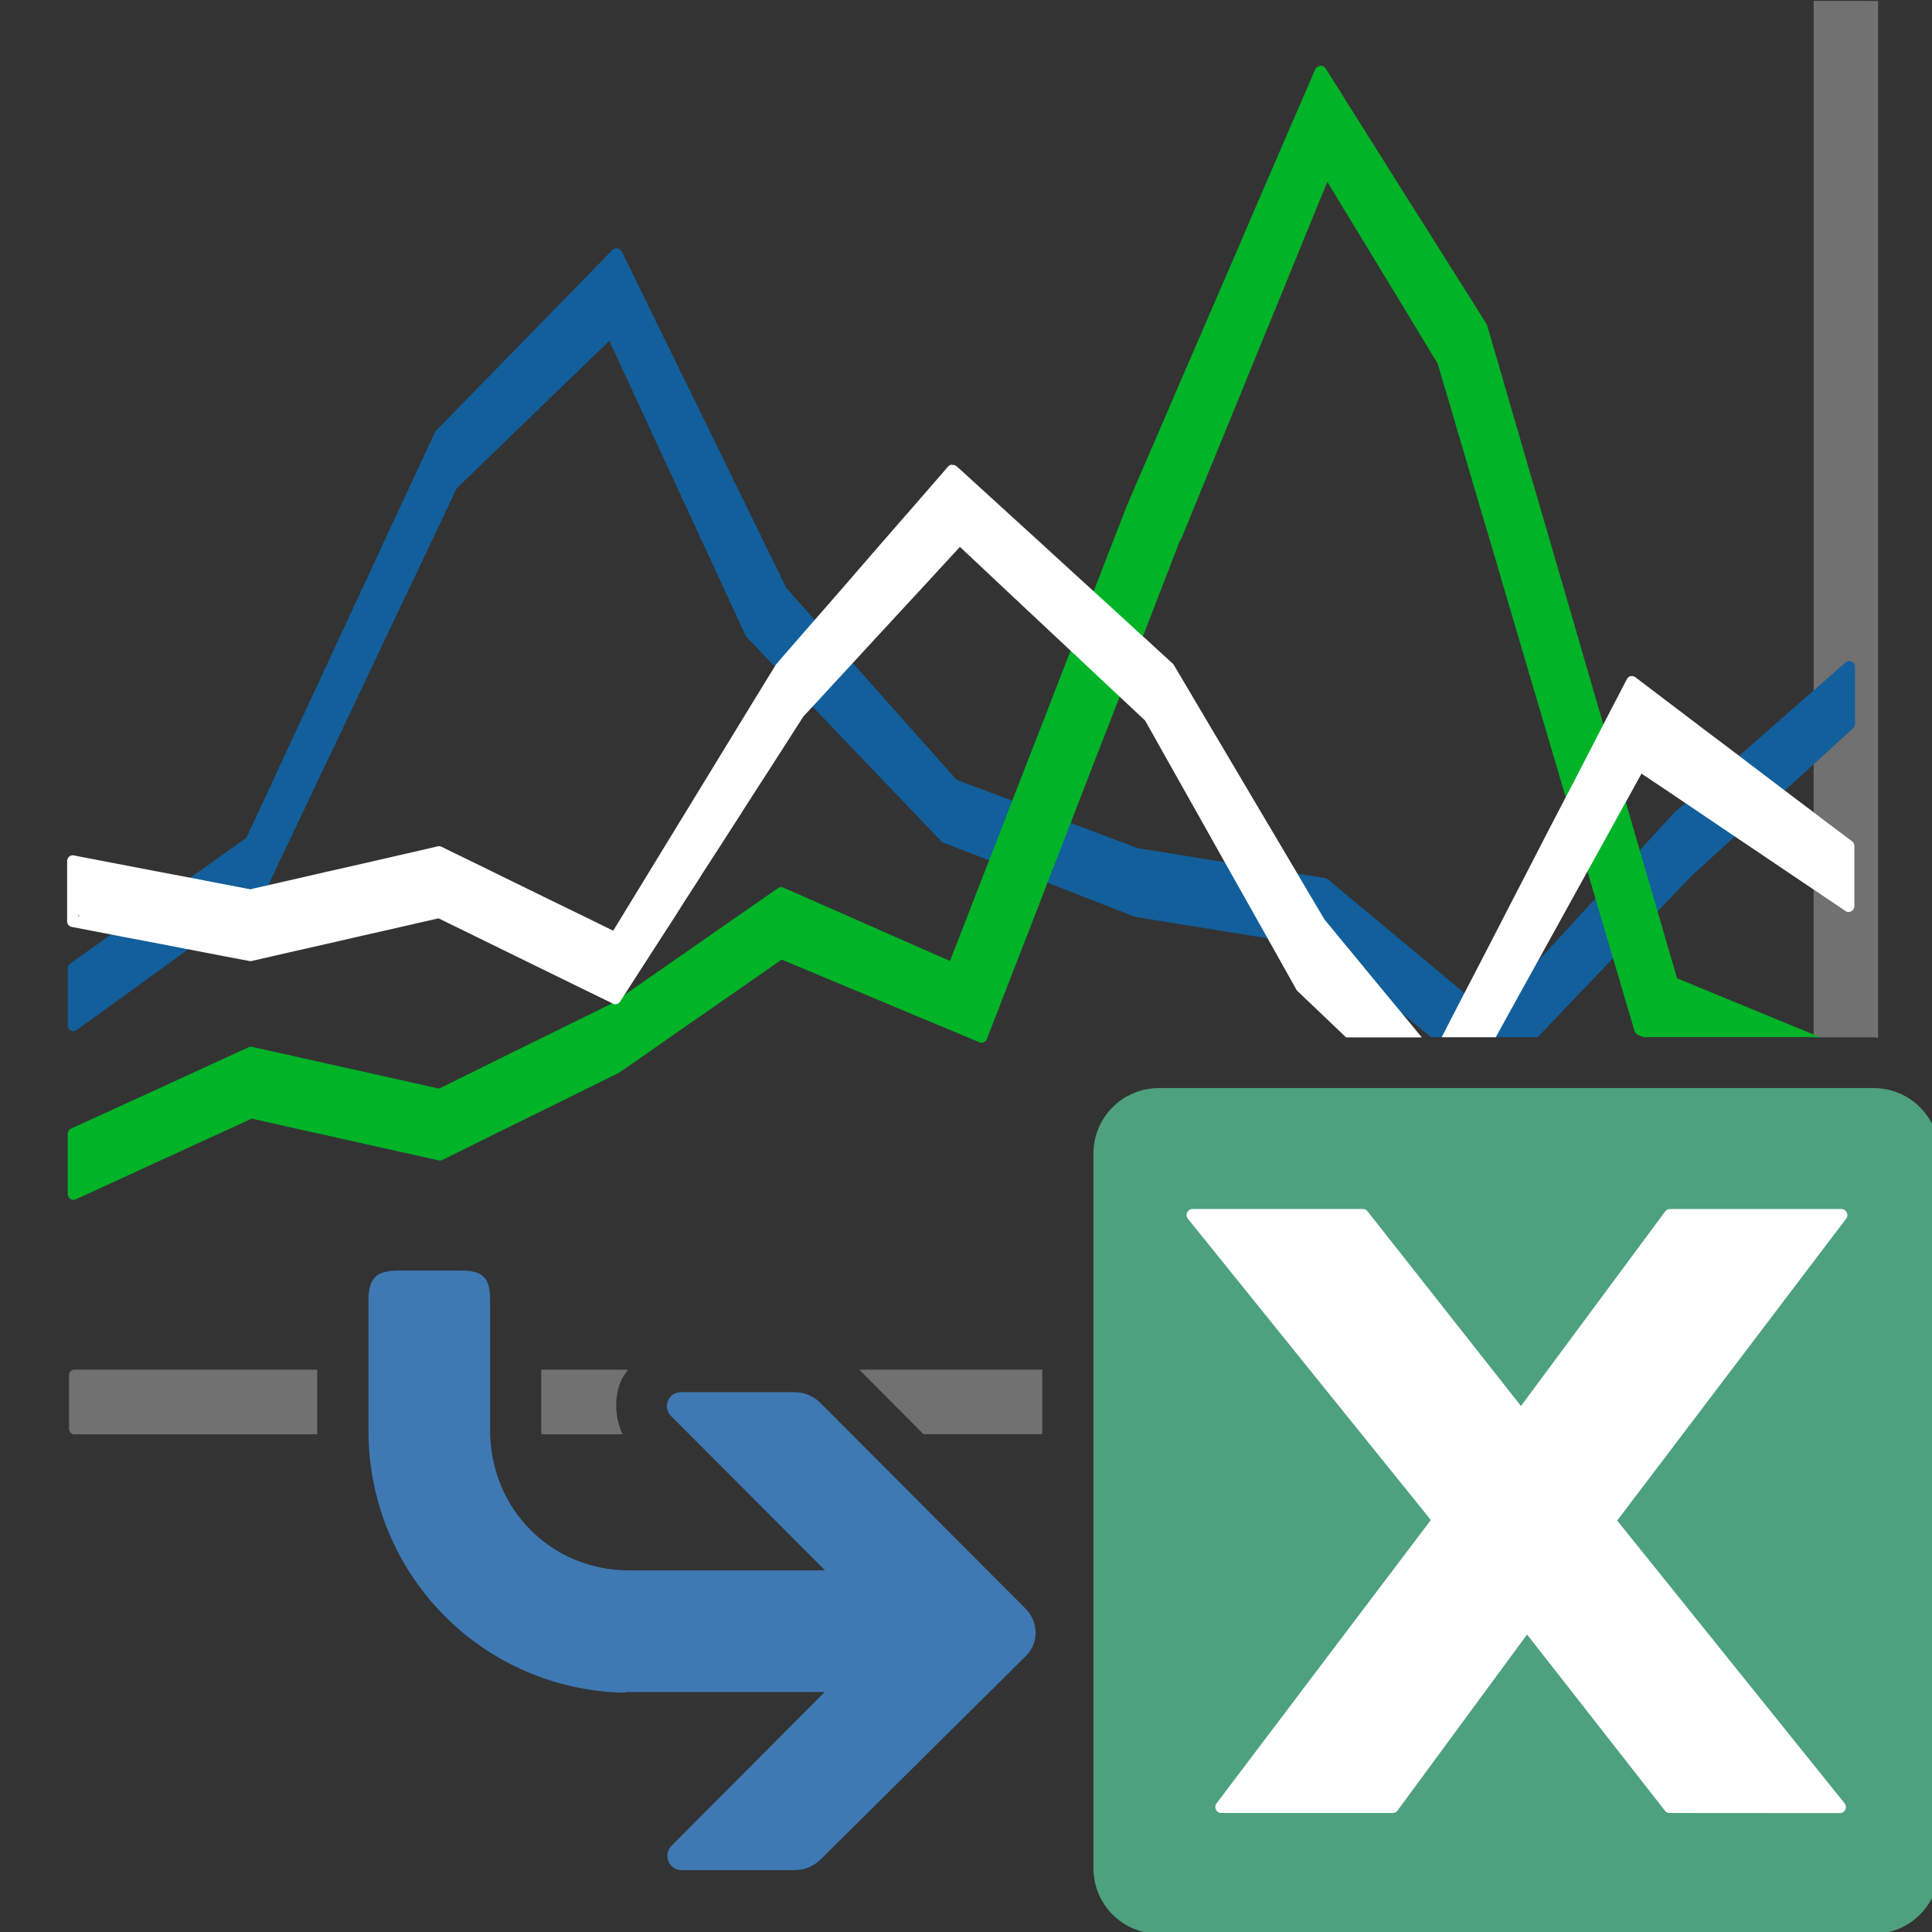
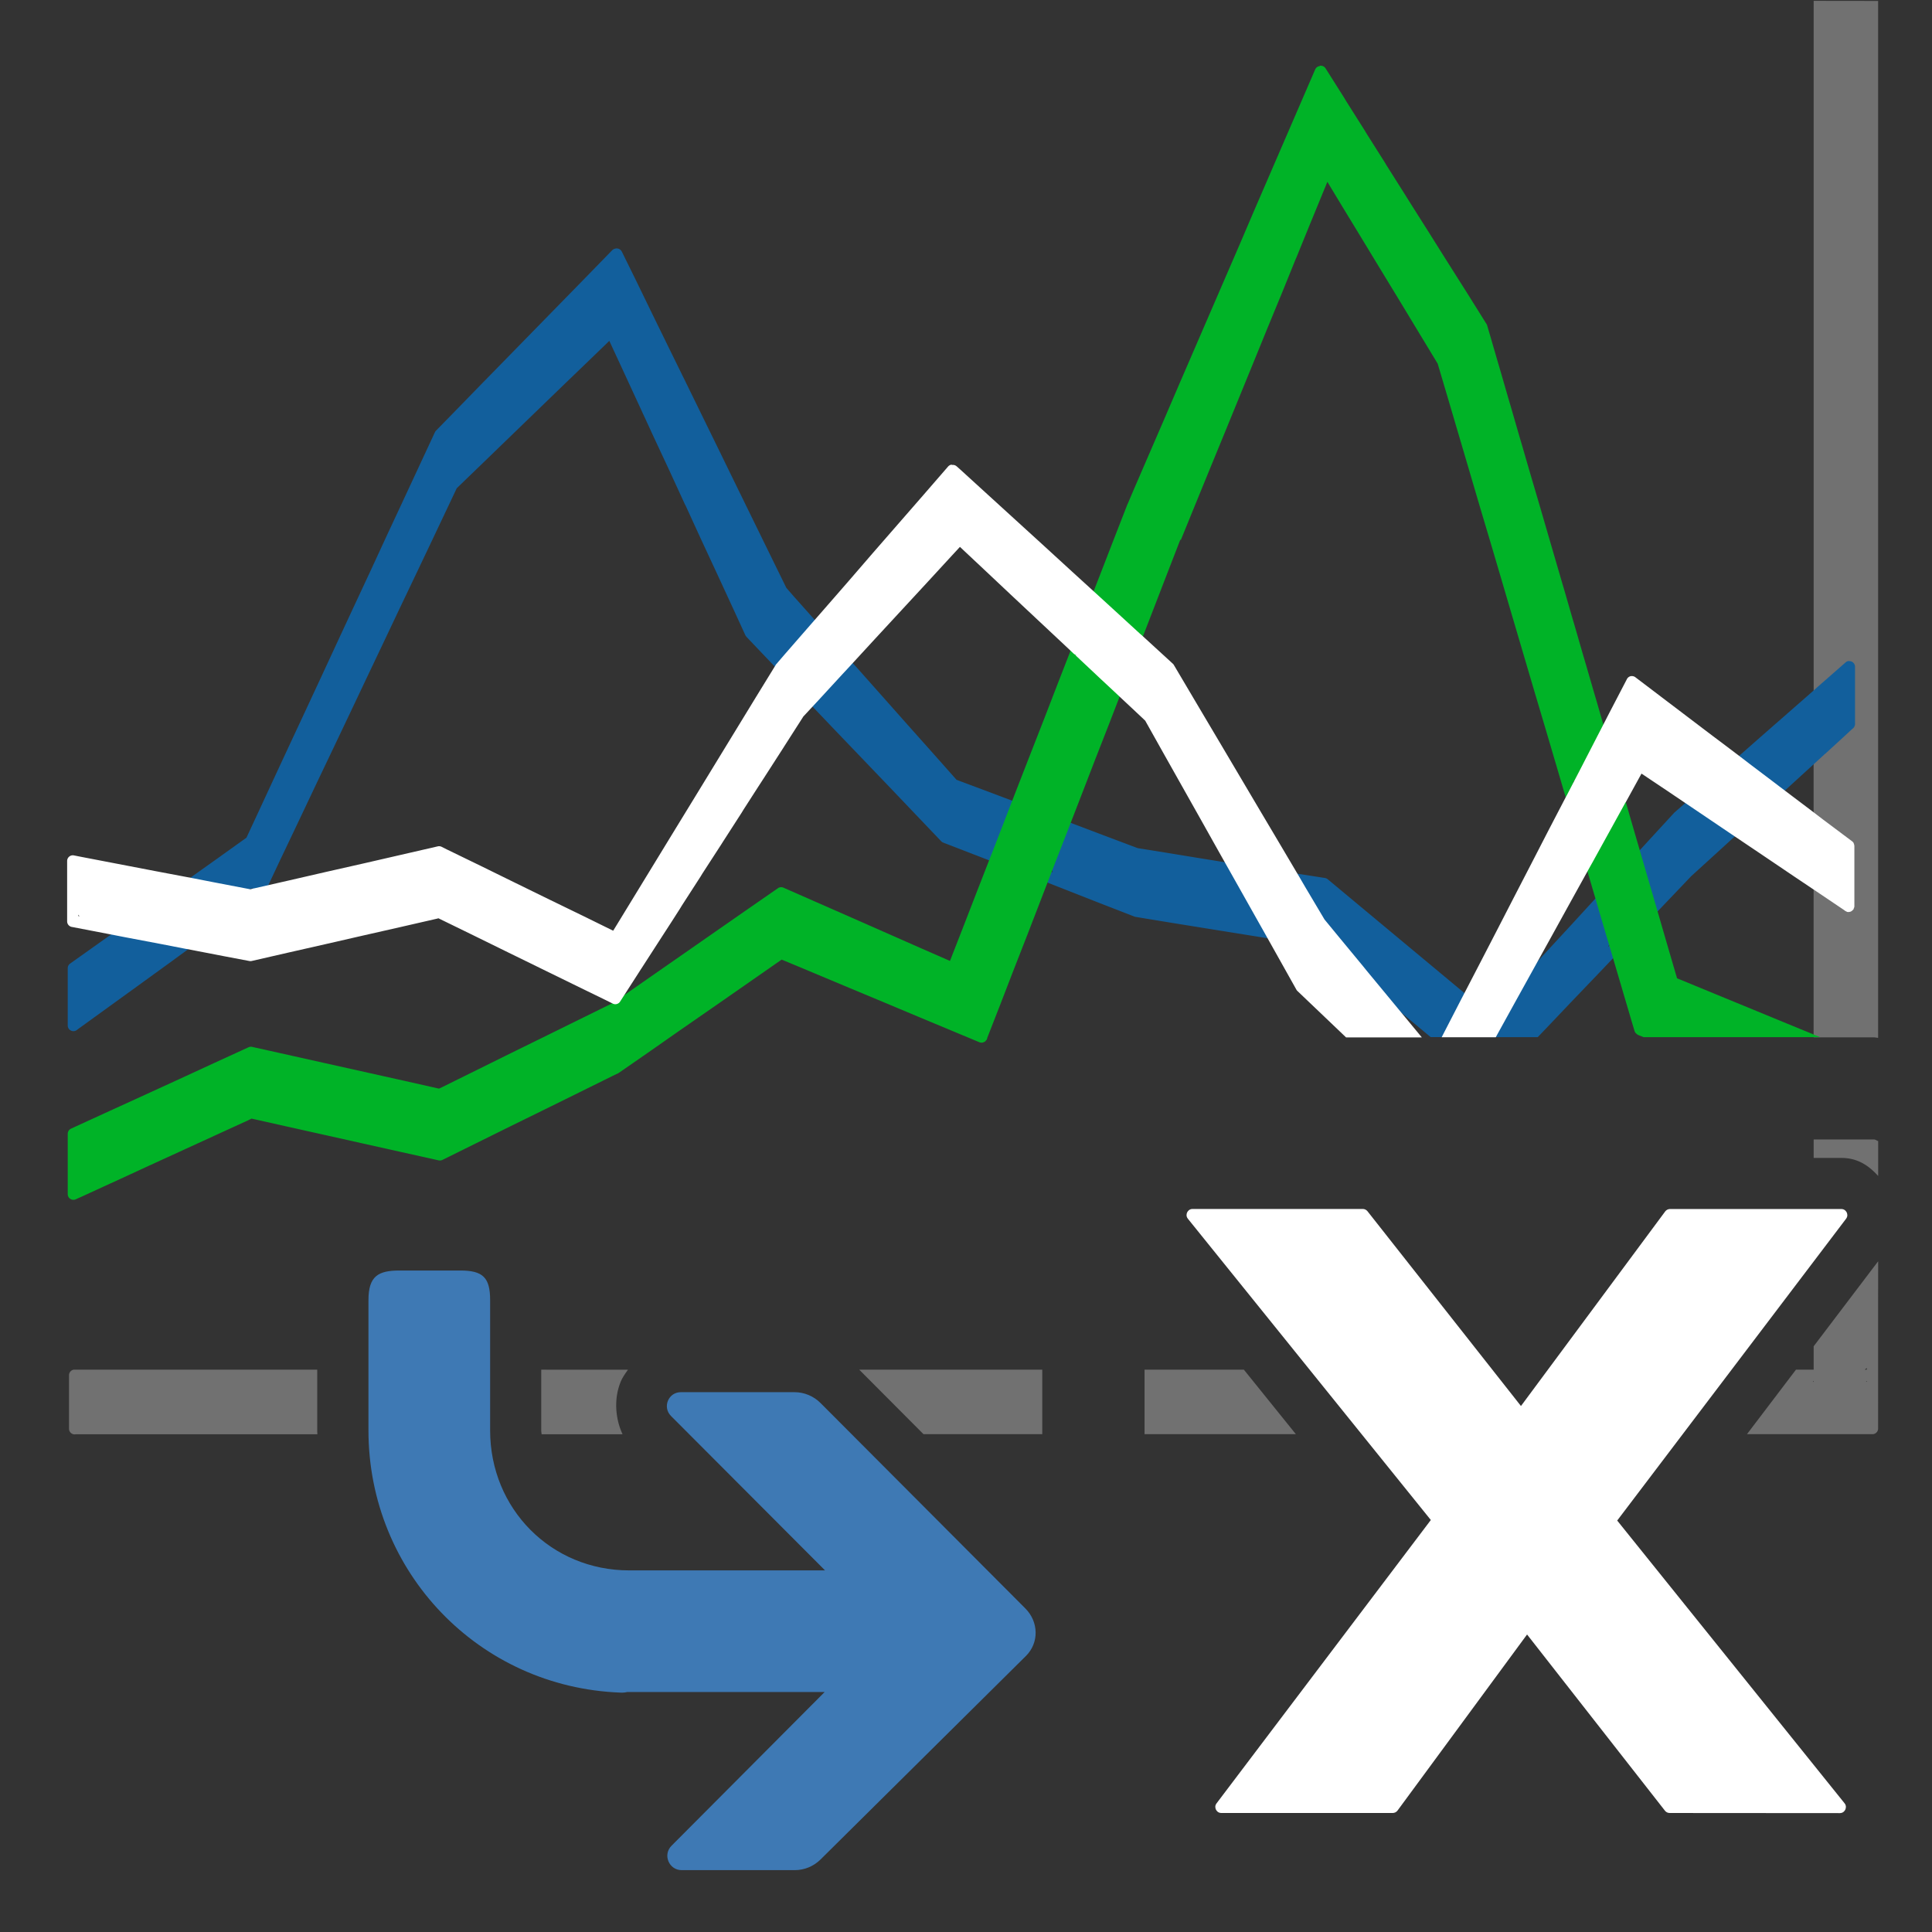
<svg xmlns="http://www.w3.org/2000/svg" xmlns:ns1="http://sodipodi.sourceforge.net/DTD/sodipodi-0.dtd" xmlns:ns2="http://www.inkscape.org/namespaces/inkscape" ns1:docname="Platypus-L-Profile-Export-2.svg" ns2:version="0.92.4 (5da689c313, 2019-01-14)" id="svg8" version="1.1" viewBox="0 0 32 32" height="32" width="32">
  <rect x="0" y="0" width="32" height="32" fill="#333333" stroke="none" />
  <defs id="defs2" />
  <ns1:namedview id="base" pagecolor="#ffffff" bordercolor="#666666" borderopacity="1.0" ns2:pageopacity="0.0" ns2:pageshadow="2" ns2:zoom="11.313709" ns2:cx="33.444769" ns2:cy="-5.7776104" ns2:document-units="mm" ns2:current-layer="g3205" showgrid="false" units="px" ns2:window-width="1920" ns2:window-height="1177" ns2:window-x="-8" ns2:window-y="-8" ns2:window-maximized="1" fit-margin-top="0" fit-margin-left="0" fit-margin-right="0" fit-margin-bottom="0" ns2:snap-page="true" />
  <g transform="matrix(0.936,0,0,0.936,-381.427,-43.289)" style="display:inline" id="g3205">
    <g id="g7178-4" transform="matrix(1.069,0,0,1.069,405.526,37.283)">
      <path ns2:connector-curvature="0" id="path7551-8-5" transform="translate(-380.501,-34.888)" d="m 412.377,43.289 v 0.174 0.629 0.631 0.629 0.631 0.629 0.631 0.629 0.631 0.629 0.631 0.629 0.631 0.629 0.631 0.629 0.631 0.629 0.576 a 0.095,0.095 0 1 0 0.189,0 v -0.111 c 0.312,-0.321 0.504,-0.315 0.396,0.256 0.085,0.372 -0.216,0.571 -0.404,0.82 h -0.182 v 0.631 0.572 h 0.18 c 0.113,0.147 0.276,0.273 0.4,0.432 -0.068,0.204 0.175,1.043 -0.145,0.842 -0.119,-0.105 -0.192,-0.124 -0.246,-0.109 v -0.127 h -0.189 v 0.631 0.629 0.631 0.602 h 0.994 c 0.025,0 0.049,0.007 0.074,0.008 v -0.078 -0.631 -0.629 -0.631 -0.629 -0.631 -0.629 -0.631 -0.629 -0.631 -0.629 -0.631 -0.629 -0.631 -0.629 -0.631 -0.629 -0.631 -0.629 -0.631 -0.629 -0.631 -0.629 -0.631 -0.629 -0.631 -0.629 -0.631 -0.076 z m 0,18.848 v 0.033 0.273 h 0.459 c 0.288,0 0.471,0.147 0.609,0.299 v -0.48 -0.098 c -0.026,-0.008 -0.044,-0.027 -0.074,-0.027 z m 1.068,2.016 -1.068,1.408 v 0.387 h -0.293 l -0.811,1.068 h 0.035 0.629 0.535 0.439 0.189 0.25 a 0.094,0.094 0 0 0 0.094,-0.094 v -0.424 a 0.094,0.094 0 0 0 0,-0.016 v -0.191 -0.25 -0.629 -0.631 z m -0.188,1.766 v 0.029 h -0.035 c 0.011,-0.01 0.025,-0.018 0.035,-0.029 z m -29.682,0.029 a 0.094,0.094 0 0 0 -0.078,0.094 v 0.631 0.25 a 0.094,0.094 0 0 0 0.115,0.094 h 0.609 0.631 0.629 0.631 0.629 0.631 0.236 c -2.4e-4,-0.02 -0.002,-0.039 -0.002,-0.059 v -1.01 h -0.332 -0.629 -0.631 -0.629 -0.631 -0.629 -0.533 a 0.094,0.094 0 0 0 -0.018,0 z m 5.725,0 v 1.01 c 0,0.02 0.006,0.039 0.006,0.059 h 0.32 c -3.7e-4,-0.02 -0.006,-0.039 -0.006,-0.059 v -1.01 z m 2.014,0 v 1.01 c 0,0.02 0.005,0.038 0.006,0.059 h 0.461 0.631 0.248 c -0.13,-0.282 -0.139,-0.61 -0.029,-0.873 0.029,-0.069 0.074,-0.133 0.119,-0.195 h -0.434 -0.631 z m 5.264,0 1.064,1.068 h 0.438 0.631 0.629 0.268 v -1.068 h -0.363 -0.629 -0.631 -0.629 -0.631 z m 4.723,0 v 1.068 h 0.559 0.631 0.629 0.631 0.055 l -0.861,-1.068 h -0.549 -0.631 z m 11.062,0.189 h 0.014 v 0.016 c -0.005,-0.005 -0.009,-0.011 -0.014,-0.016 z m 0.879,0 h 0.016 v 0.014 c -0.005,-0.005 -0.011,-0.009 -0.016,-0.014 z" style="color:#000000;font-style:normal;font-variant:normal;font-weight:normal;font-stretch:normal;font-size:medium;line-height:normal;font-family:sans-serif;font-variant-ligatures:normal;font-variant-position:normal;font-variant-caps:normal;font-variant-numeric:normal;font-variant-alternates:normal;font-feature-settings:normal;text-indent:0;text-align:start;text-decoration:none;text-decoration-line:none;text-decoration-style:solid;text-decoration-color:#000000;letter-spacing:normal;word-spacing:normal;text-transform:none;writing-mode:lr-tb;direction:ltr;text-orientation:mixed;dominant-baseline:auto;baseline-shift:baseline;text-anchor:start;white-space:normal;shape-padding:0;clip-rule:nonzero;display:inline;overflow:visible;visibility:visible;opacity:1;isolation:auto;mix-blend-mode:normal;color-interpolation:sRGB;color-interpolation-filters:linearRGB;solid-color:#000000;solid-opacity:1;vector-effect:none;fill:#717171;fill-opacity:1;fill-rule:nonzero;stroke:none;stroke-width:0.189;stroke-linecap:butt;stroke-linejoin:round;stroke-miterlimit:4;stroke-dasharray:none;stroke-dashoffset:0;stroke-opacity:1;color-rendering:auto;image-rendering:auto;shape-rendering:auto;text-rendering:auto;enable-background:accumulate" />
-       <path ns2:connector-curvature="0" id="path7411-0-3" d="m 32.469,26.762 v 0.189 z" style="color:#000000;font-style:normal;font-variant:normal;font-weight:normal;font-stretch:normal;font-size:medium;line-height:normal;font-family:sans-serif;font-variant-ligatures:normal;font-variant-position:normal;font-variant-caps:normal;font-variant-numeric:normal;font-variant-alternates:normal;font-feature-settings:normal;text-indent:0;text-align:start;text-decoration:none;text-decoration-line:none;text-decoration-style:solid;text-decoration-color:#000000;letter-spacing:normal;word-spacing:normal;text-transform:none;writing-mode:lr-tb;direction:ltr;text-orientation:mixed;dominant-baseline:auto;baseline-shift:baseline;text-anchor:start;white-space:normal;shape-padding:0;clip-rule:nonzero;display:inline;overflow:visible;visibility:visible;opacity:1;isolation:auto;mix-blend-mode:normal;color-interpolation:sRGB;color-interpolation-filters:linearRGB;solid-color:#000000;solid-opacity:1;vector-effect:none;fill:#000000;fill-opacity:1;fill-rule:nonzero;stroke:none;stroke-width:0.189;stroke-linecap:butt;stroke-linejoin:round;stroke-miterlimit:4;stroke-dasharray:none;stroke-dashoffset:0;stroke-opacity:1;color-rendering:auto;image-rendering:auto;shape-rendering:auto;text-rendering:auto;enable-background:accumulate" />
      <path ns2:connector-curvature="0" id="path7439-6-1" d="m 32.468,20.275 v 0.189 z" style="color:#000000;font-style:normal;font-variant:normal;font-weight:normal;font-stretch:normal;font-size:medium;line-height:normal;font-family:sans-serif;font-variant-ligatures:normal;font-variant-position:normal;font-variant-caps:normal;font-variant-numeric:normal;font-variant-alternates:normal;font-feature-settings:normal;text-indent:0;text-align:start;text-decoration:none;text-decoration-line:none;text-decoration-style:solid;text-decoration-color:#000000;letter-spacing:normal;word-spacing:normal;text-transform:none;writing-mode:lr-tb;direction:ltr;text-orientation:mixed;dominant-baseline:auto;baseline-shift:baseline;text-anchor:start;white-space:normal;shape-padding:0;clip-rule:nonzero;display:inline;overflow:visible;visibility:visible;opacity:1;isolation:auto;mix-blend-mode:normal;color-interpolation:sRGB;color-interpolation-filters:linearRGB;solid-color:#000000;solid-opacity:1;vector-effect:none;fill:#000000;fill-opacity:1;fill-rule:nonzero;stroke:none;stroke-width:0.189;stroke-linecap:butt;stroke-linejoin:round;stroke-miterlimit:4;stroke-dasharray:none;stroke-dashoffset:0;stroke-opacity:1;color-rendering:auto;image-rendering:auto;shape-rendering:auto;text-rendering:auto;enable-background:accumulate" />
      <path ns2:connector-curvature="0" id="path7505-6-8" d="m 32.452,22.294 v 0.189 h 1.26e-4 v -0.189 z" style="color:#000000;font-style:normal;font-variant:normal;font-weight:normal;font-stretch:normal;font-size:medium;line-height:normal;font-family:sans-serif;font-variant-ligatures:normal;font-variant-position:normal;font-variant-caps:normal;font-variant-numeric:normal;font-variant-alternates:normal;font-feature-settings:normal;text-indent:0;text-align:start;text-decoration:none;text-decoration-line:none;text-decoration-style:solid;text-decoration-color:#000000;letter-spacing:normal;word-spacing:normal;text-transform:none;writing-mode:lr-tb;direction:ltr;text-orientation:mixed;dominant-baseline:auto;baseline-shift:baseline;text-anchor:start;white-space:normal;shape-padding:0;clip-rule:nonzero;display:inline;overflow:visible;visibility:visible;opacity:1;isolation:auto;mix-blend-mode:normal;color-interpolation:sRGB;color-interpolation-filters:linearRGB;solid-color:#000000;solid-opacity:1;vector-effect:none;fill:#000000;fill-opacity:1;fill-rule:nonzero;stroke:none;stroke-width:0.189;stroke-linecap:butt;stroke-linejoin:round;stroke-miterlimit:4;stroke-dasharray:none;stroke-dashoffset:0;stroke-opacity:1;color-rendering:auto;image-rendering:auto;shape-rendering:auto;text-rendering:auto;enable-background:accumulate" />
      <path ns2:connector-curvature="0" id="path7525-0-5" d="m 3.071,25.267 v 0.189 z" style="color:#000000;font-style:normal;font-variant:normal;font-weight:normal;font-stretch:normal;font-size:medium;line-height:normal;font-family:sans-serif;font-variant-ligatures:normal;font-variant-position:normal;font-variant-caps:normal;font-variant-numeric:normal;font-variant-alternates:normal;font-feature-settings:normal;text-indent:0;text-align:start;text-decoration:none;text-decoration-line:none;text-decoration-style:solid;text-decoration-color:#000000;letter-spacing:normal;word-spacing:normal;text-transform:none;writing-mode:lr-tb;direction:ltr;text-orientation:mixed;dominant-baseline:auto;baseline-shift:baseline;text-anchor:start;white-space:normal;shape-padding:0;clip-rule:nonzero;display:inline;overflow:visible;visibility:visible;opacity:1;isolation:auto;mix-blend-mode:normal;color-interpolation:sRGB;color-interpolation-filters:linearRGB;solid-color:#000000;solid-opacity:1;vector-effect:none;fill:#000000;fill-opacity:1;fill-rule:nonzero;stroke:none;stroke-width:0.189;stroke-linecap:butt;stroke-linejoin:round;stroke-miterlimit:4;stroke-dasharray:none;stroke-dashoffset:0;stroke-opacity:1;color-rendering:auto;image-rendering:auto;shape-rendering:auto;text-rendering:auto;enable-background:accumulate" />
      <path ns2:connector-curvature="0" id="path7529-3-6" transform="translate(-380.501,-34.888)" d="m 392.541,47.391 a 0.094,0.094 0 0 0 -0.053,0.027 l -0.439,0.451 -0.441,0.451 -0.439,0.449 -0.441,0.451 -0.439,0.449 -0.439,0.451 -0.277,0.283 a 0.094,0.094 0 0 0 -0.018,0.025 l -0.266,0.572 -0.266,0.572 -0.266,0.57 -0.264,0.572 -0.266,0.57 -0.266,0.572 -0.264,0.57 -0.266,0.572 -0.266,0.57 -0.266,0.572 -0.264,0.57 -0.201,0.432 -0.492,0.352 -0.461,0.328 0.109,0.152 0.143,-0.102 c 0.24,0.113 0.585,0.215 0.811,0.098 l -0.019,0.016 0.111,0.152 0.07,-0.051 a 0.094,0.094 0 0 0 0.012,-0.01 l 0.006,-0.008 a 0.094,0.094 0 0 0 0.018,-0.025 l 0.266,-0.566 0.002,-0.004 0.057,-0.119 0.27,-0.568 0.27,-0.57 0.271,-0.568 0.27,-0.568 0.27,-0.57 0.27,-0.568 0.27,-0.57 0.271,-0.568 0.27,-0.568 0.27,-0.57 0.146,-0.309 0.441,-0.426 0.453,-0.438 0.453,-0.438 0.453,-0.438 0.453,-0.436 0.273,-0.264 0.209,0.451 0.264,0.572 0.264,0.572 0.266,0.57 0.254,0.553 h 0.002 l 0.262,0.572 0.266,0.572 0.264,0.572 0.201,0.438 a 0.094,0.094 0 0 0 0.018,0.025 l 0.004,0.008 a 0.094,0.094 0 0 0 0.002,0 l 0.189,0.199 0.326,0.342 0.137,-0.131 -0.035,-0.037 c 0.157,-0.065 0.336,-0.367 0.412,-0.48 l 0.023,0.025 0.143,-0.125 -0.42,-0.471 -0.121,-0.139 -0.271,-0.553 -0.277,-0.566 -0.277,-0.566 -0.275,-0.564 -0.277,-0.566 -0.277,-0.566 -0.277,-0.564 -0.277,-0.566 -0.275,-0.566 -0.24,-0.488 a 0.094,0.094 0 0 0 -0.084,-0.053 0.094,0.094 0 0 0 -0.008,0 0.094,0.094 0 0 0 -0.008,0 z m 3.869,6.795 -0.141,0.125 0.027,0.031 c -0.205,0.229 -0.246,0.28 -0.4,0.453 l -0.019,-0.02 -0.137,0.129 0.436,0.457 0.436,0.455 0.436,0.455 0.434,0.455 0.453,0.475 a 0.094,0.094 0 0 0 0.035,0.023 l 0.588,0.227 0.271,0.105 0.068,-0.178 -0.059,-0.021 c 0.129,-0.299 0.181,-0.438 0.225,-0.643 l 0.07,0.027 0.066,-0.178 -0.588,-0.221 -0.422,-0.158 -0.402,-0.453 -0.42,-0.471 -0.418,-0.471 -0.418,-0.471 z m 16.545,0.031 a 0.094,0.094 0 0 0 -0.049,0.023 l -0.475,0.416 -0.021,0.02 -0.475,0.416 -0.473,0.414 -0.379,0.334 0.088,0.098 c 0.024,0.066 0.109,0.13 0.287,0.207 0.128,0.06 0.21,0.09 0.285,0.105 l -0.055,0.049 0.127,0.141 0.254,-0.232 0.211,-0.193 0.254,-0.232 0.008,-0.006 a 0.094,0.094 0 0 0 0.006,-0.008 l 0.018,-0.016 v 0.002 l 0.273,-0.25 0.16,-0.148 0.031,-0.027 a 0.094,0.094 0 0 0 0.008,-0.008 0.094,0.094 0 0 0 0.006,-0.006 0.094,0.094 0 0 0 0.004,-0.008 0.094,0.094 0 0 0 0.006,-0.01 0.094,0.094 0 0 0 0.002,-0.008 0.094,0.094 0 0 0 0.004,-0.01 0.094,0.094 0 0 0 0.002,-0.021 v -0.316 -0.312 -0.318 a 0.094,0.094 0 0 0 -0.098,-0.094 0.094,0.094 0 0 0 -0.01,0 z m -2.611,2.271 -0.27,0.236 a 0.094,0.094 0 0 0 -0.008,0.008 l -0.426,0.463 -0.256,0.279 0.139,0.127 0.018,-0.02 c -0.06,0.215 -0.028,0.43 0.176,0.588 l -0.098,0.102 0.137,0.131 0.434,-0.455 0.158,-0.166 0.463,-0.422 0.314,-0.287 -0.127,-0.141 -0.082,0.074 c -0.053,-0.181 -0.278,-0.352 -0.463,-0.363 l 0.014,-0.012 z m -10.352,0.375 -0.066,0.176 0.027,0.012 0.016,0.006 -0.053,0.105 v 0.002 c -0.123,0.129 -0.188,0.375 -0.137,0.551 l -0.055,-0.021 -0.068,0.176 0.934,0.367 0.549,0.213 a 0.094,0.094 0 0 0 0.019,0.004 l 0.621,0.102 0.621,0.1 0.623,0.1 0.355,0.057 0.031,-0.186 -0.01,-0.002 0.002,-0.006 -0.162,-0.027 c -0.228,-0.528 -0.225,-0.556 -0.449,-0.85 l 0.025,-0.164 -0.621,-0.1 -0.623,-0.102 -0.383,-0.061 -0.582,-0.219 -0.588,-0.223 z m 3.789,0.867 -0.029,0.188 0.18,0.029 c 0.087,0.509 0.543,0.923 0.957,1.311 l -0.113,0.137 0.484,0.402 0.484,0.402 0.293,0.244 h 0.297 l -0.033,-0.027 c 0.224,-0.325 0.414,-0.476 0.346,-0.58 l 0.039,-0.047 -0.418,-0.348 -0.066,-0.055 -0.418,-0.348 -0.066,-0.055 -0.418,-0.348 -0.066,-0.055 -0.418,-0.348 -0.066,-0.055 -0.418,-0.348 a 0.094,0.094 0 0 0 -0.045,-0.02 z m 5.02,0.379 -0.426,0.465 -0.428,0.463 -0.426,0.465 -0.244,0.264 0.104,0.096 c -0.138,0.187 -0.258,0.381 -0.365,0.582 h 0.793 l 0.148,-0.154 0.434,-0.457 0.436,-0.455 0.342,-0.359 -0.137,-0.129 -0.059,0.062 c 0.021,-0.048 0.056,-0.091 0.07,-0.143 -0.052,-0.113 -0.072,-0.435 -0.18,-0.488 l 0.076,-0.082 z m -24.42,0.502 -0.514,0.365 -0.352,0.25 a 0.094,0.094 0 0 0 -0.039,0.076 V 59.934 60.25 a 0.094,0.094 0 0 0 0.15,0.076 l 0.018,-0.014 0.51,-0.369 0.51,-0.369 0.512,-0.371 0.334,-0.244 -0.109,-0.152 -0.115,0.084 c -0.156,-0.033 -0.551,-0.141 -0.695,-0.145 l -0.109,0.002 z" style="color:#000000;font-style:normal;font-variant:normal;font-weight:normal;font-stretch:normal;font-size:medium;line-height:normal;font-family:sans-serif;font-variant-ligatures:normal;font-variant-position:normal;font-variant-caps:normal;font-variant-numeric:normal;font-variant-alternates:normal;font-feature-settings:normal;text-indent:0;text-align:start;text-decoration:none;text-decoration-line:none;text-decoration-style:solid;text-decoration-color:#000000;letter-spacing:normal;word-spacing:normal;text-transform:none;writing-mode:lr-tb;direction:ltr;text-orientation:mixed;dominant-baseline:auto;baseline-shift:baseline;text-anchor:start;white-space:normal;shape-padding:0;clip-rule:nonzero;display:inline;overflow:visible;visibility:visible;opacity:1;isolation:auto;mix-blend-mode:normal;color-interpolation:sRGB;color-interpolation-filters:linearRGB;solid-color:#000000;solid-opacity:1;vector-effect:none;fill:#125f9c;fill-opacity:1;fill-rule:nonzero;stroke:none;stroke-width:0.189;stroke-linecap:butt;stroke-linejoin:round;stroke-miterlimit:4;stroke-dasharray:none;stroke-dashoffset:0;stroke-opacity:1;color-rendering:auto;image-rendering:auto;shape-rendering:auto;text-rendering:auto;enable-background:accumulate" />
      <path ns2:connector-curvature="0" id="path7535-6-5" transform="translate(-380.501,-34.888)" d="m 404.201,44.367 v 0.002 a 0.094,0.094 0 0 0 -0.076,0.057 l -0.25,0.578 -0.25,0.578 -0.25,0.578 -0.25,0.578 -0.248,0.58 -0.25,0.578 -0.25,0.578 -0.25,0.578 -0.25,0.578 -0.248,0.578 -0.25,0.578 -0.25,0.578 -0.109,0.256 a 0.094,0.094 0 0 0 -0.002,0.002 l -0.229,0.588 -0.227,0.586 -0.156,0.4 0.115,0.045 c 0.177,0.128 0.411,0.454 0.582,0.482 l -0.031,0.08 0.178,0.068 0.188,-0.486 0.227,-0.588 0.227,-0.586 0.002,-0.002 0.008,0.004 0.238,-0.584 0.238,-0.582 0.24,-0.584 0.238,-0.582 0.238,-0.582 0.238,-0.584 0.24,-0.582 0.236,-0.582 0.002,-0.002 0.236,-0.58 0.002,-0.004 0.238,-0.58 0.002,-0.004 0.039,-0.096 0.229,0.379 0.328,0.539 0.326,0.537 0.328,0.539 0.326,0.539 0.289,0.477 0.176,0.594 0.178,0.604 0.178,0.604 0.178,0.605 0.18,0.604 0.178,0.604 0.178,0.605 0.178,0.604 0.178,0.604 0.18,0.605 0.178,0.604 0.17,0.578 0.182,-0.055 -0.07,-0.24 c 0.193,-0.083 0.385,-0.383 0.422,-0.676 l 0.145,-0.043 -0.053,-0.18 -0.123,-0.426 -0.053,-0.18 -0.123,-0.424 -0.053,-0.18 -0.123,-0.426 -0.053,-0.18 -0.123,-0.426 -0.053,-0.18 -0.176,-0.604 -0.176,-0.605 -0.125,-0.426 -0.002,-0.006 -0.051,-0.174 -0.123,-0.424 -0.053,-0.18 -0.123,-0.426 -0.053,-0.18 -0.123,-0.426 -0.053,-0.18 -0.123,-0.424 -0.053,-0.18 a 0.094,0.094 0 0 0 -0.008,-0.018 0.094,0.094 0 0 0 -0.004,-0.006 l -0.314,-0.502 -0.336,-0.531 -0.021,-0.033 -0.314,-0.5 -0.021,-0.033 -0.209,-0.33 -0.107,-0.17 -0.019,-0.031 -0.316,-0.5 -0.019,-0.033 -0.316,-0.5 -0.019,-0.033 -0.316,-0.5 -0.019,-0.033 -0.316,-0.5 a 0.094,0.094 0 0 0 -0.08,-0.043 0.094,0.094 0 0 0 -0.01,0 z m -4.102,9.621 -0.229,0.588 -0.227,0.588 -0.229,0.586 -0.229,0.588 -0.109,0.281 -0.227,0.588 -0.082,0.211 -0.004,0.008 -0.229,0.588 -0.227,0.586 -0.227,0.582 -0.486,-0.213 -0.576,-0.254 -0.576,-0.254 -0.578,-0.254 -0.541,-0.238 a 0.094,0.094 0 0 0 -0.092,0.01 l -0.518,0.359 -0.516,0.359 -0.518,0.361 -0.516,0.359 -0.518,0.361 -0.141,0.098 -0.559,0.275 -0.566,0.279 -0.564,0.277 -0.564,0.279 -0.564,0.279 -0.065,0.031 -0.582,-0.131 -0.615,-0.137 -0.615,-0.137 -0.613,-0.137 -0.615,-0.137 -0.053,-0.012 a 0.094,0.094 0 0 0 -0.06,0.006 l -0.572,0.262 -0.572,0.264 -0.572,0.262 -0.574,0.262 -0.572,0.262 -0.076,0.035 a 0.094,0.094 0 0 0 -0.055,0.086 v 0.631 0.367 a 0.094,0.094 0 0 0 0.133,0.086 l 0.076,-0.035 a 0.094,0.094 0 0 0 0.002,0 l 0.494,-0.227 0.078,-0.035 0.496,-0.229 0.076,-0.035 0.496,-0.227 0.076,-0.035 0.496,-0.227 0.076,-0.035 0.496,-0.227 0.023,-0.012 0.025,-0.012 0.584,0.131 0.615,0.137 0.613,0.137 0.615,0.137 0.615,0.137 0.053,0.012 a 0.094,0.094 0 0 0 0.062,-0.006 l 0.564,-0.279 0.564,-0.279 0.564,-0.277 0.566,-0.279 0.564,-0.279 0.094,-0.045 a 0.094,0.094 0 0 0 0.012,-0.008 l 0.518,-0.359 0.516,-0.361 0.518,-0.359 0.516,-0.359 0.518,-0.361 0.104,-0.072 0.535,0.223 0.582,0.244 0.58,0.242 0.582,0.244 0.58,0.242 0.398,0.166 a 0.095,0.095 0 0 0 0.01,0.004 l 0.004,0.002 a 0.095,0.095 0 0 0 0.004,0.002 0.094,0.094 0 0 0 0.004,0.002 0.095,0.095 0 0 0 0.006,0 0.094,0.094 0 0 0 0.004,0.002 0.095,0.095 0 0 0 0.006,0 0.094,0.094 0 0 0 0.004,0.002 0.095,0.095 0 0 0 0.004,0 0.094,0.094 0 0 0 0.006,0 0.095,0.095 0 0 0 0.031,-0.006 0.094,0.094 0 0 0 0.004,-0.002 0.095,0.095 0 0 0 0.01,-0.004 0.094,0.094 0 0 0 0.012,-0.008 0.095,0.095 0 0 0 0.004,-0.002 0.094,0.094 0 0 0 0.004,-0.004 0.095,0.095 0 0 0 0.002,-0.002 0.094,0.094 0 0 0 0.004,-0.006 0.094,0.094 0 0 0 0.006,-0.008 0.095,0.095 0 0 0 0.004,-0.002 0.094,0.094 0 0 0 0.004,-0.006 0.095,0.095 0 0 0 0.002,-0.004 0.094,0.094 0 0 0 0.002,-0.006 0.094,0.094 0 0 0 0.004,-0.012 0.094,0.094 0 0 0 0.002,-0.01 l 0.209,-0.535 0.227,-0.588 0.229,-0.586 0.227,-0.588 0.227,-0.588 0.229,-0.588 0.211,-0.545 0.227,-0.588 0.229,-0.586 0.227,-0.588 a 0.094,0.094 0 0 0 -0.092,-0.129 0.094,0.094 0 0 0 -0.068,0.033 c -0.12,-0.069 -0.368,-0.408 -0.525,-0.463 l 0.023,-0.062 z m 9.055,2.455 v 0.002 a 0.094,0.094 0 0 0 -0.08,0.123 l 0.033,0.117 c -0.021,0.036 -0.041,0.072 -0.062,0.107 -0.162,0.196 -0.265,0.4 -0.307,0.613 a 0.094,0.094 0 0 0 -0.08,-0.045 0.094,0.094 0 0 0 -0.09,0.121 l 0.178,0.605 0.029,0.096 v 0.004 a 0.094,0.094 0 0 0 0.004,0.014 l 0.178,0.604 0.053,0.176 0.178,0.604 0.178,0.604 0.045,0.15 a 0.094,0.094 0 0 0 0.023,0.041 l 0.012,0.01 a 0.094,0.094 0 0 0 0.029,0.02 l 0.086,0.035 h 2.924 l -0.559,-0.229 -0.582,-0.24 -0.584,-0.24 -0.582,-0.24 -0.062,-0.025 -0.164,-0.561 -0.174,-0.6 -0.176,-0.604 -0.057,-0.195 -0.176,-0.605 -0.113,-0.391 a 0.094,0.094 0 0 0 -0.092,-0.07 0.094,0.094 0 0 0 -0.01,0 z" style="color:#000000;font-style:normal;font-variant:normal;font-weight:normal;font-stretch:normal;font-size:medium;line-height:normal;font-family:sans-serif;font-variant-ligatures:normal;font-variant-position:normal;font-variant-caps:normal;font-variant-numeric:normal;font-variant-alternates:normal;font-feature-settings:normal;text-indent:0;text-align:start;text-decoration:none;text-decoration-line:none;text-decoration-style:solid;text-decoration-color:#000000;letter-spacing:normal;word-spacing:normal;text-transform:none;writing-mode:lr-tb;direction:ltr;text-orientation:mixed;dominant-baseline:auto;baseline-shift:baseline;text-anchor:start;white-space:normal;shape-padding:0;clip-rule:nonzero;display:inline;overflow:visible;visibility:visible;opacity:1;isolation:auto;mix-blend-mode:normal;color-interpolation:sRGB;color-interpolation-filters:linearRGB;solid-color:#000000;solid-opacity:1;vector-effect:none;fill:#00b327;fill-opacity:1;fill-rule:nonzero;stroke:none;stroke-width:0.189;stroke-linecap:round;stroke-linejoin:round;stroke-miterlimit:4;stroke-dasharray:none;stroke-dashoffset:0;stroke-opacity:1;color-rendering:auto;image-rendering:auto;shape-rendering:auto;text-rendering:auto;enable-background:accumulate" />
      <path ns2:connector-curvature="0" id="path7515-1-4" transform="translate(-380.501,-34.888)" d="M 398.104,50.967 A 0.094,0.094 0 0 0 398.047,51 l -0.412,0.475 -0.414,0.475 -0.414,0.475 -0.412,0.477 -0.414,0.475 -0.215,0.246 -0.414,0.475 -0.125,0.145 a 0.094,0.094 0 0 0 -0.002,0.002 v 0.002 l -0.025,0.027 a 0.094,0.094 0 0 0 -0.008,0.014 l -0.33,0.537 -0.328,0.537 -0.328,0.537 -0.328,0.537 -0.33,0.539 -0.328,0.537 -0.328,0.537 -0.328,0.537 -0.059,0.096 -0.488,-0.24 -0.566,-0.275 -0.566,-0.277 -0.564,-0.277 -0.566,-0.275 -0.09,-0.045 a 0.094,0.094 0 0 0 -0.062,-0.008 l -0.613,0.141 -0.613,0.141 -0.615,0.139 -0.613,0.141 -0.584,0.133 h -0.004 l -0.062,0.016 -0.6,-0.115 -0.338,-0.066 -0.619,-0.117 -0.619,-0.119 -0.619,-0.119 -0.127,-0.025 a 0.094,0.094 0 0 0 -0.111,0.094 v 0.629 0.369 a 0.094,0.094 0 0 0 0.076,0.092 0.094,0.094 0 0 0 0.002,0 l 0.008,0.002 h 0.002 l 0.607,0.117 0.262,0.051 0.617,0.117 0.4,0.078 a 0.094,0.094 0 0 0 0.004,0 l 0.615,0.119 0.422,0.08 a 0.094,0.094 0 0 0 0.039,0 l 0.615,-0.141 0.613,-0.139 0.615,-0.141 0.613,-0.139 0.615,-0.141 0.021,-0.006 0.537,0.262 0.564,0.277 0.566,0.277 0.566,0.277 0.564,0.275 0.09,0.045 a 0.094,0.094 0 0 0 0.121,-0.035 l 0.309,-0.48 0.031,-0.049 0.018,-0.027 0.324,-0.502 0.178,-0.275 0.131,-0.205 0.031,-0.051 0.309,-0.479 0.031,-0.051 0.311,-0.48 0.031,-0.049 0.309,-0.48 0.031,-0.051 0.236,-0.367 0.072,-0.111 0.033,-0.051 0.309,-0.48 0.031,-0.049 0.299,-0.467 0.004,-0.006 0.002,-0.004 0.004,-0.006 0.004,-0.004 a 0.094,0.094 0 0 0 0.004,-0.004 l 0.211,-0.227 a 0.094,0.094 0 0 0 0,-0.002 l 0.004,-0.002 0.426,-0.463 0.109,-0.117 0.426,-0.463 0.428,-0.463 0.428,-0.463 0.426,-0.463 0.125,-0.135 0.389,0.365 0.459,0.432 0.461,0.432 0.459,0.43 0.113,0.107 a 0.094,0.094 0 0 0 0.051,0.025 h -0.023 l 0.432,0.406 0.203,0.189 0.004,0.004 0.459,0.43 0.06,0.057 0.301,0.537 0.309,0.549 0.309,0.549 0.309,0.551 0.184,0.326 0.309,0.549 0.277,0.492 0.309,0.551 0.195,0.348 a 0.094,0.094 0 0 0 0.018,0.023 l 0.455,0.434 0.35,0.334 h 1.254 l -0.105,-0.127 -0.4,-0.484 -0.402,-0.486 -0.068,-0.084 -0.4,-0.484 -0.236,-0.287 -0.318,-0.535 -0.105,-0.18 -0.32,-0.541 -0.322,-0.543 -0.32,-0.541 -0.32,-0.541 -0.322,-0.543 -0.32,-0.541 -0.148,-0.25 a 0.094,0.094 0 0 0 -0.018,-0.021 l -0.465,-0.426 -0.06,-0.055 -0.006,-0.004 -0.465,-0.426 -0.201,-0.184 -0.465,-0.424 -0.465,-0.426 -0.465,-0.424 -0.465,-0.424 -0.467,-0.426 -0.051,-0.045 a 0.094,0.094 0 0 0 -0.068,-0.025 0.094,0.094 0 0 0 -0.01,0 z m 11.25,3.5 a 0.094,0.094 0 0 0 -0.07,0.053 l -0.291,0.559 -0.207,0.402 -0.289,0.561 -0.203,0.391 -0.004,0.01 a 0.094,0.094 0 0 0 -0.002,0 L 407.998,57 l -0.289,0.561 -0.289,0.559 -0.289,0.561 -0.289,0.559 -0.301,0.58 -0.289,0.561 -0.033,0.064 h 0.896 l 0.021,-0.039 0.293,-0.531 0.305,-0.551 0.305,-0.551 0.305,-0.553 0.305,-0.551 0.094,-0.168 0.004,-0.008 0.305,-0.553 0.195,-0.354 a 0.094,0.094 0 0 0 0.014,-0.033 v 0.012 l 0.266,-0.484 0.438,0.293 0.391,0.264 0.521,0.352 0.133,0.09 0.523,0.352 0.521,0.352 0.367,0.246 0.463,0.312 a 0.094,0.094 0 0 0 0.019,0.014 0.094,0.094 0 0 0 0.004,0.002 0.094,0.094 0 0 0 0.008,0.004 0.094,0.094 0 0 0 0.006,0.002 0.094,0.094 0 0 0 0.004,0.004 0.094,0.094 0 0 0 0.004,0.002 0.094,0.094 0 0 0 0.004,0 0.094,0.094 0 0 0 0.006,0.002 0.094,0.094 0 0 0 0.004,0 0.094,0.094 0 0 0 0.006,0 0.094,0.094 0 0 0 0.031,-0.004 0.094,0.094 0 0 0 0.002,0 0.094,0.094 0 0 0 0.035,-0.021 0.094,0.094 0 0 0 0.01,-0.01 0.094,0.094 0 0 0 0.008,-0.008 0.094,0.094 0 0 0 0.004,-0.008 0.094,0.094 0 0 0 0.002,-0.01 0.094,0.094 0 0 0 0.004,-0.008 0.094,0.094 0 0 0 0.004,-0.01 0.094,0.094 0 0 0 0.002,-0.016 0.094,0.094 0 0 0 0,-0.002 v -0.365 -0.264 -0.367 a 0.094,0.094 0 0 0 -0.002,-0.012 0.094,0.094 0 0 0 -0.004,-0.018 0.094,0.094 0 0 0 -0.004,-0.01 0.094,0.094 0 0 0 -0.002,-0.008 0.094,0.094 0 0 0 -0.025,-0.029 l -0.482,-0.361 -0.217,-0.166 -0.285,-0.215 -0.217,-0.164 -0.105,-0.08 -0.398,-0.301 -0.104,-0.08 -0.273,-0.207 -0.229,-0.172 -0.16,-0.121 -0.113,-0.086 -0.229,-0.174 -0.273,-0.207 -0.229,-0.174 -0.273,-0.207 a 0.094,0.094 0 0 0 -0.053,-0.02 0.094,0.094 0 0 0 -0.018,0 z m -25.703,3.949 c 0.006,0.01 0.013,0.018 0.019,0.027 l -0.019,-0.004 z" style="color:#000000;font-style:normal;font-variant:normal;font-weight:normal;font-stretch:normal;font-size:medium;line-height:normal;font-family:sans-serif;font-variant-ligatures:normal;font-variant-position:normal;font-variant-caps:normal;font-variant-numeric:normal;font-variant-alternates:normal;font-feature-settings:normal;text-indent:0;text-align:start;text-decoration:none;text-decoration-line:none;text-decoration-style:solid;text-decoration-color:#000000;letter-spacing:normal;word-spacing:normal;text-transform:none;writing-mode:lr-tb;direction:ltr;text-orientation:mixed;dominant-baseline:auto;baseline-shift:baseline;text-anchor:start;white-space:normal;shape-padding:0;clip-rule:nonzero;display:inline;overflow:visible;visibility:visible;opacity:1;isolation:auto;mix-blend-mode:normal;color-interpolation:sRGB;color-interpolation-filters:linearRGB;solid-color:#000000;solid-opacity:1;vector-effect:none;fill:#ffffff;fill-opacity:1;fill-rule:nonzero;stroke:none;stroke-width:0.189;stroke-linecap:round;stroke-linejoin:round;stroke-miterlimit:4;stroke-dasharray:none;stroke-dashoffset:0;stroke-opacity:1;color-rendering:auto;image-rendering:auto;shape-rendering:auto;text-rendering:auto;enable-background:accumulate" />
    </g>
    <g id="g1449" transform="matrix(1.069,0,0,1.069,408.023,47.281)">
-       <path style="fill:#4ea17e" ns2:connector-curvature="0" d="m 30.534,17.046 h -11.833 c -0.598,0 -1.083,0.485 -1.083,1.083 v 11.833 c 0,0.598 0.485,1.083 1.083,1.083 h 11.833 c 0.598,0 1.083,-0.485 1.083,-1.083 v -11.833 c 10e-5,-0.598 -0.485,-1.083 -1.083,-1.083 z" id="path1403" />
      <path style="fill:#ffffff" ns2:connector-curvature="0" d="m 27.157,29.046 c -0.03,0 -0.058,-0.013 -0.077,-0.036 l -2.284,-2.919 -2.146,2.917 c -0.019,0.024 -0.048,0.038 -0.079,0.038 h -2.835 c -0.057,0 -0.082,-0.04 -0.09,-0.056 -0.008,-0.017 -0.024,-0.061 0.011,-0.105 l 3.546,-4.689 -4.02,-4.985 c -0.037,-0.044 -0.022,-0.089 -0.014,-0.106 0.008,-0.017 0.033,-0.058 0.091,-0.058 h 2.816 c 0.03,0 0.058,0.013 0.077,0.036 l 2.542,3.226 2.389,-3.223 c 0.019,-0.024 0.048,-0.038 0.078,-0.038 h 2.835 c 0.057,0 0.082,0.04 0.09,0.056 0.008,0.017 0.024,0.061 -0.011,0.106 l -3.788,4.995 3.762,4.678 c 0.037,0.044 0.022,0.089 0.014,0.107 -0.008,0.017 -0.033,0.058 -0.091,0.058 z" id="path1405" />
      <path style="fill:#3e79b4" ns2:connector-curvature="0" d="m 12.672,29.992 c 0.16,0 0.314,-0.063 0.428,-0.176 l 3.402,-3.371 c 0.217,-0.217 0.211,-0.562 -0.011,-0.785 l -3.391,-3.401 c -0.114,-0.114 -0.269,-0.179 -0.43,-0.179 h -1.883 c -0.205,0 -0.307,0.247 -0.163,0.393 l 2.551,2.557 H 9.933 c -1.291,0 -2.302,-1.018 -2.302,-2.317 v -2.157 c 0,-0.373 -0.118,-0.49 -0.494,-0.49 h -1.005 c -0.351,0 -0.515,0.09 -0.515,0.49 v 2.157 c 0,2.347 1.83,4.252 4.169,4.34 l 0.006,7e-4 0.022,3e-4 c 0.03,0 0.06,-0.004 0.089,-0.011 h 3.266 l -2.535,2.545 c -0.149,0.149 -0.043,0.404 0.168,0.404 h 1.869 z" id="path1407" />
    </g>
  </g>
</svg>